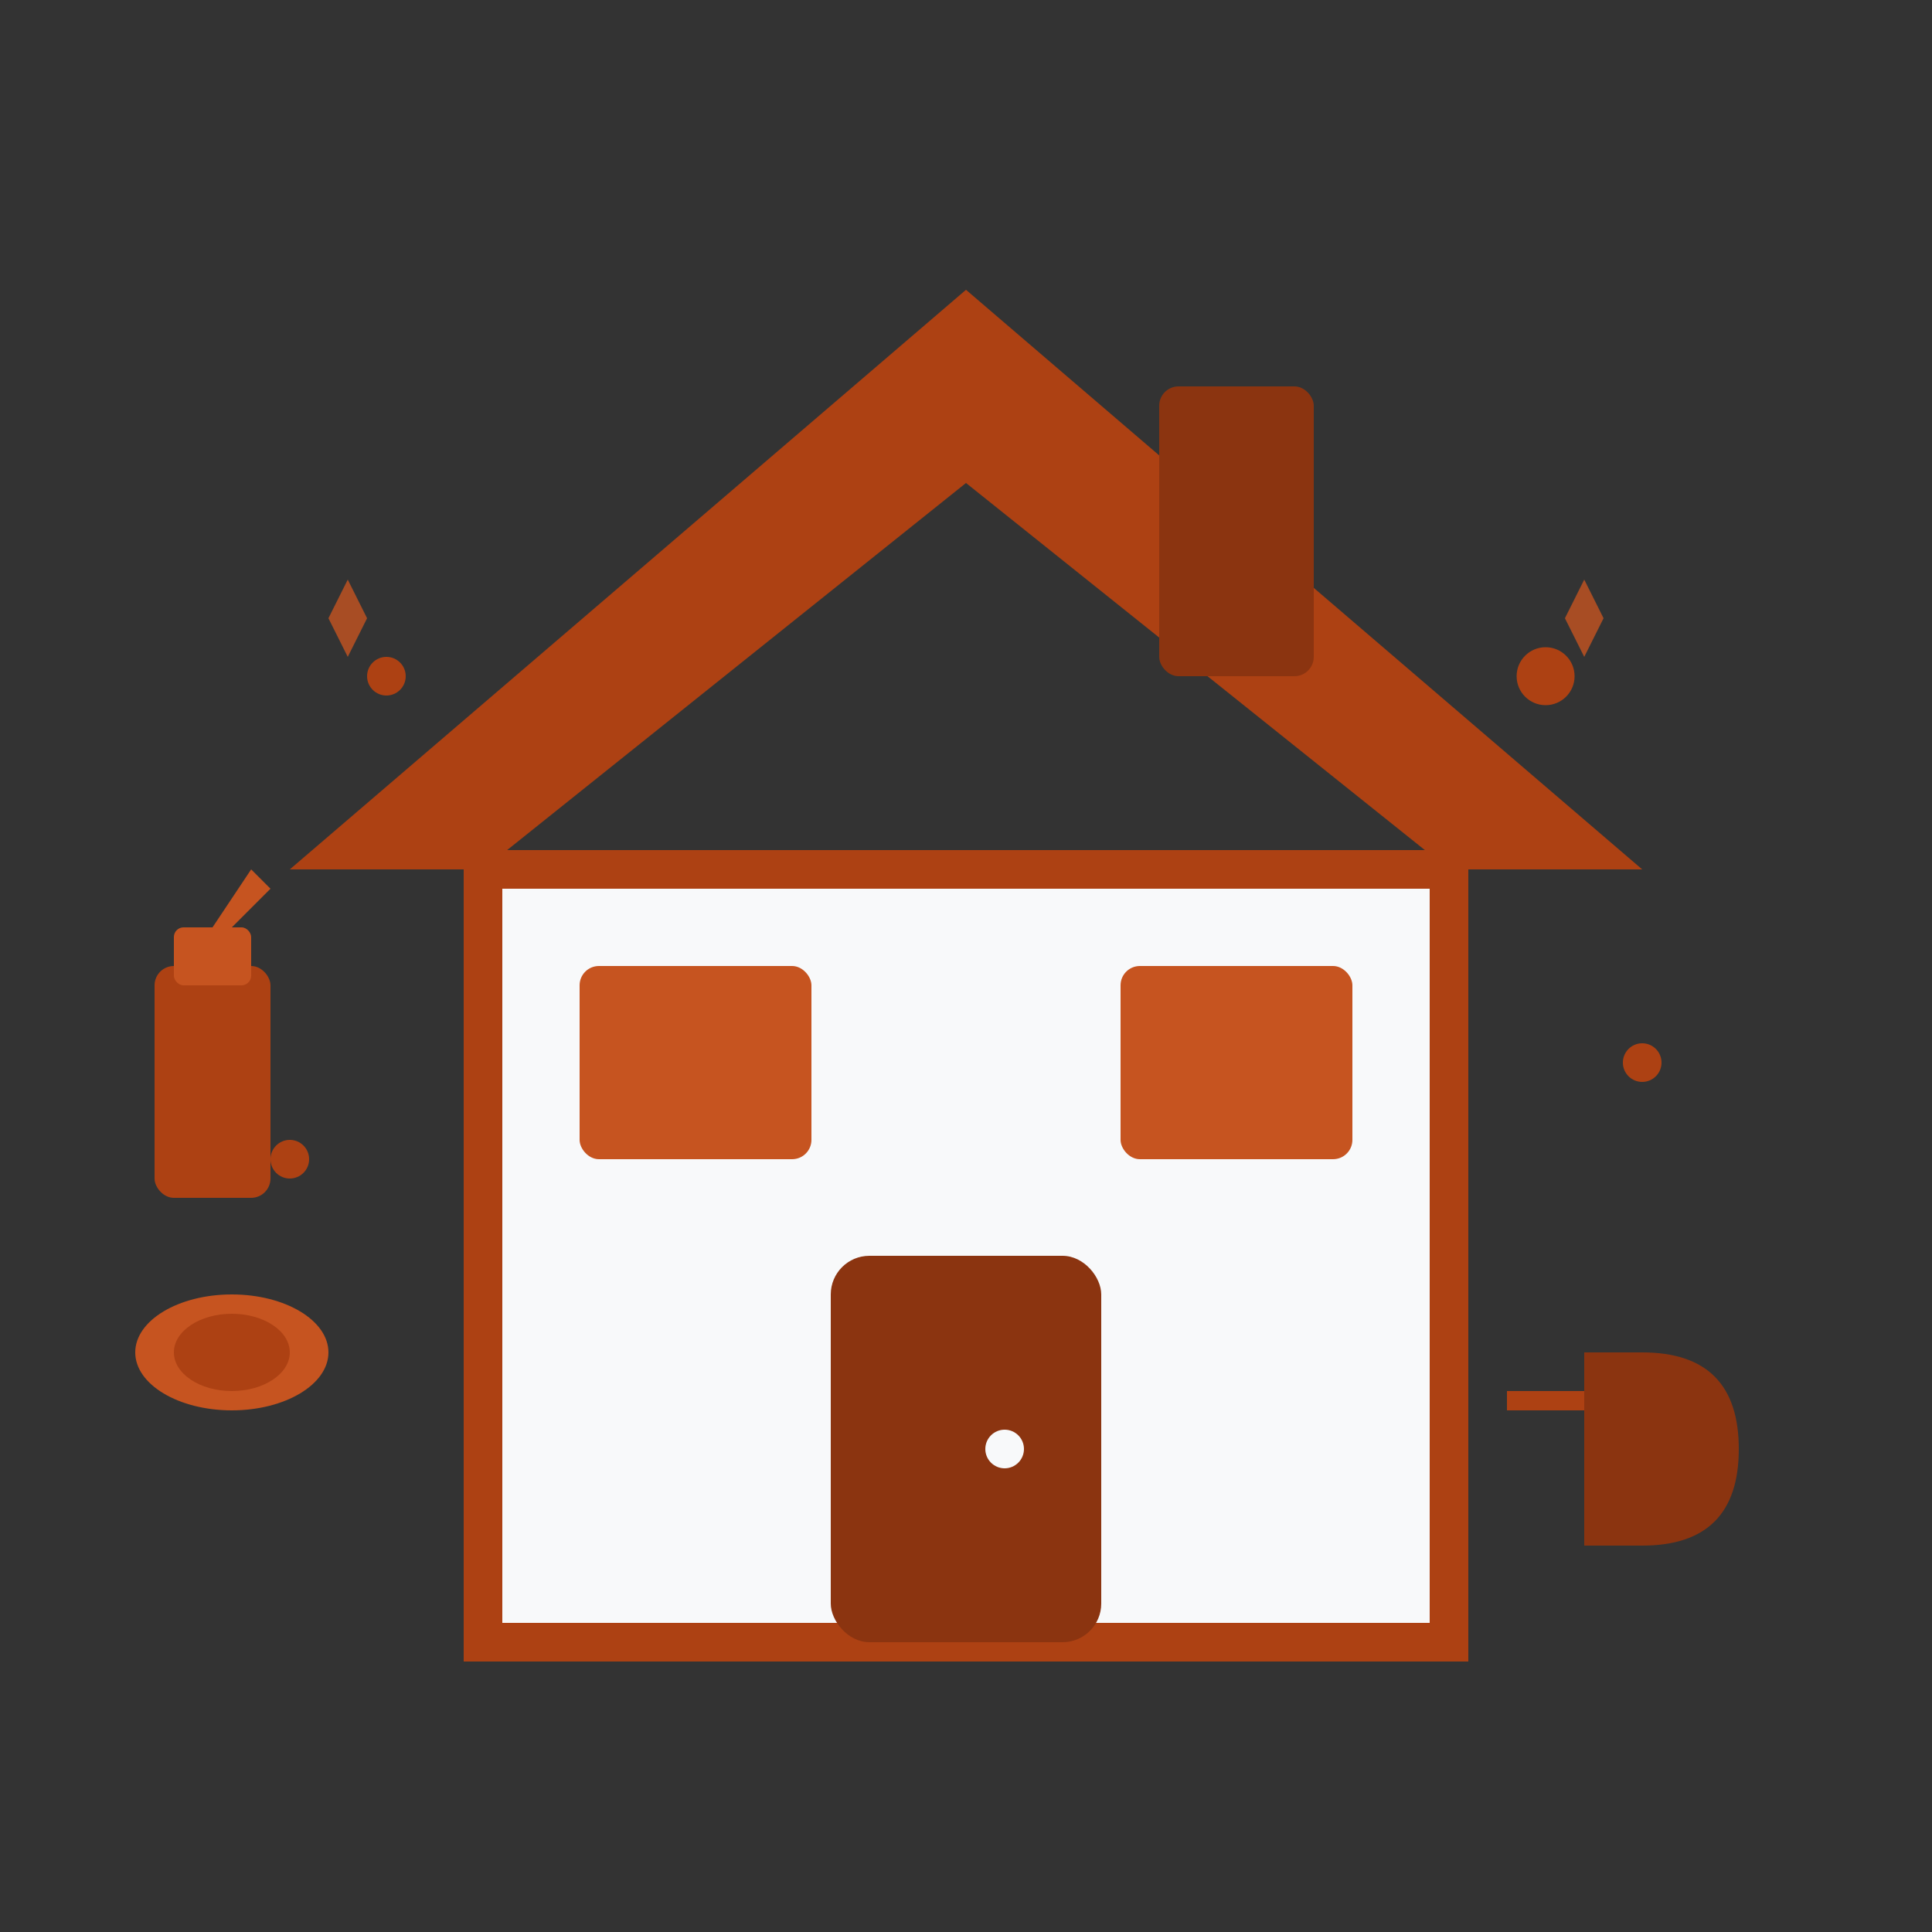
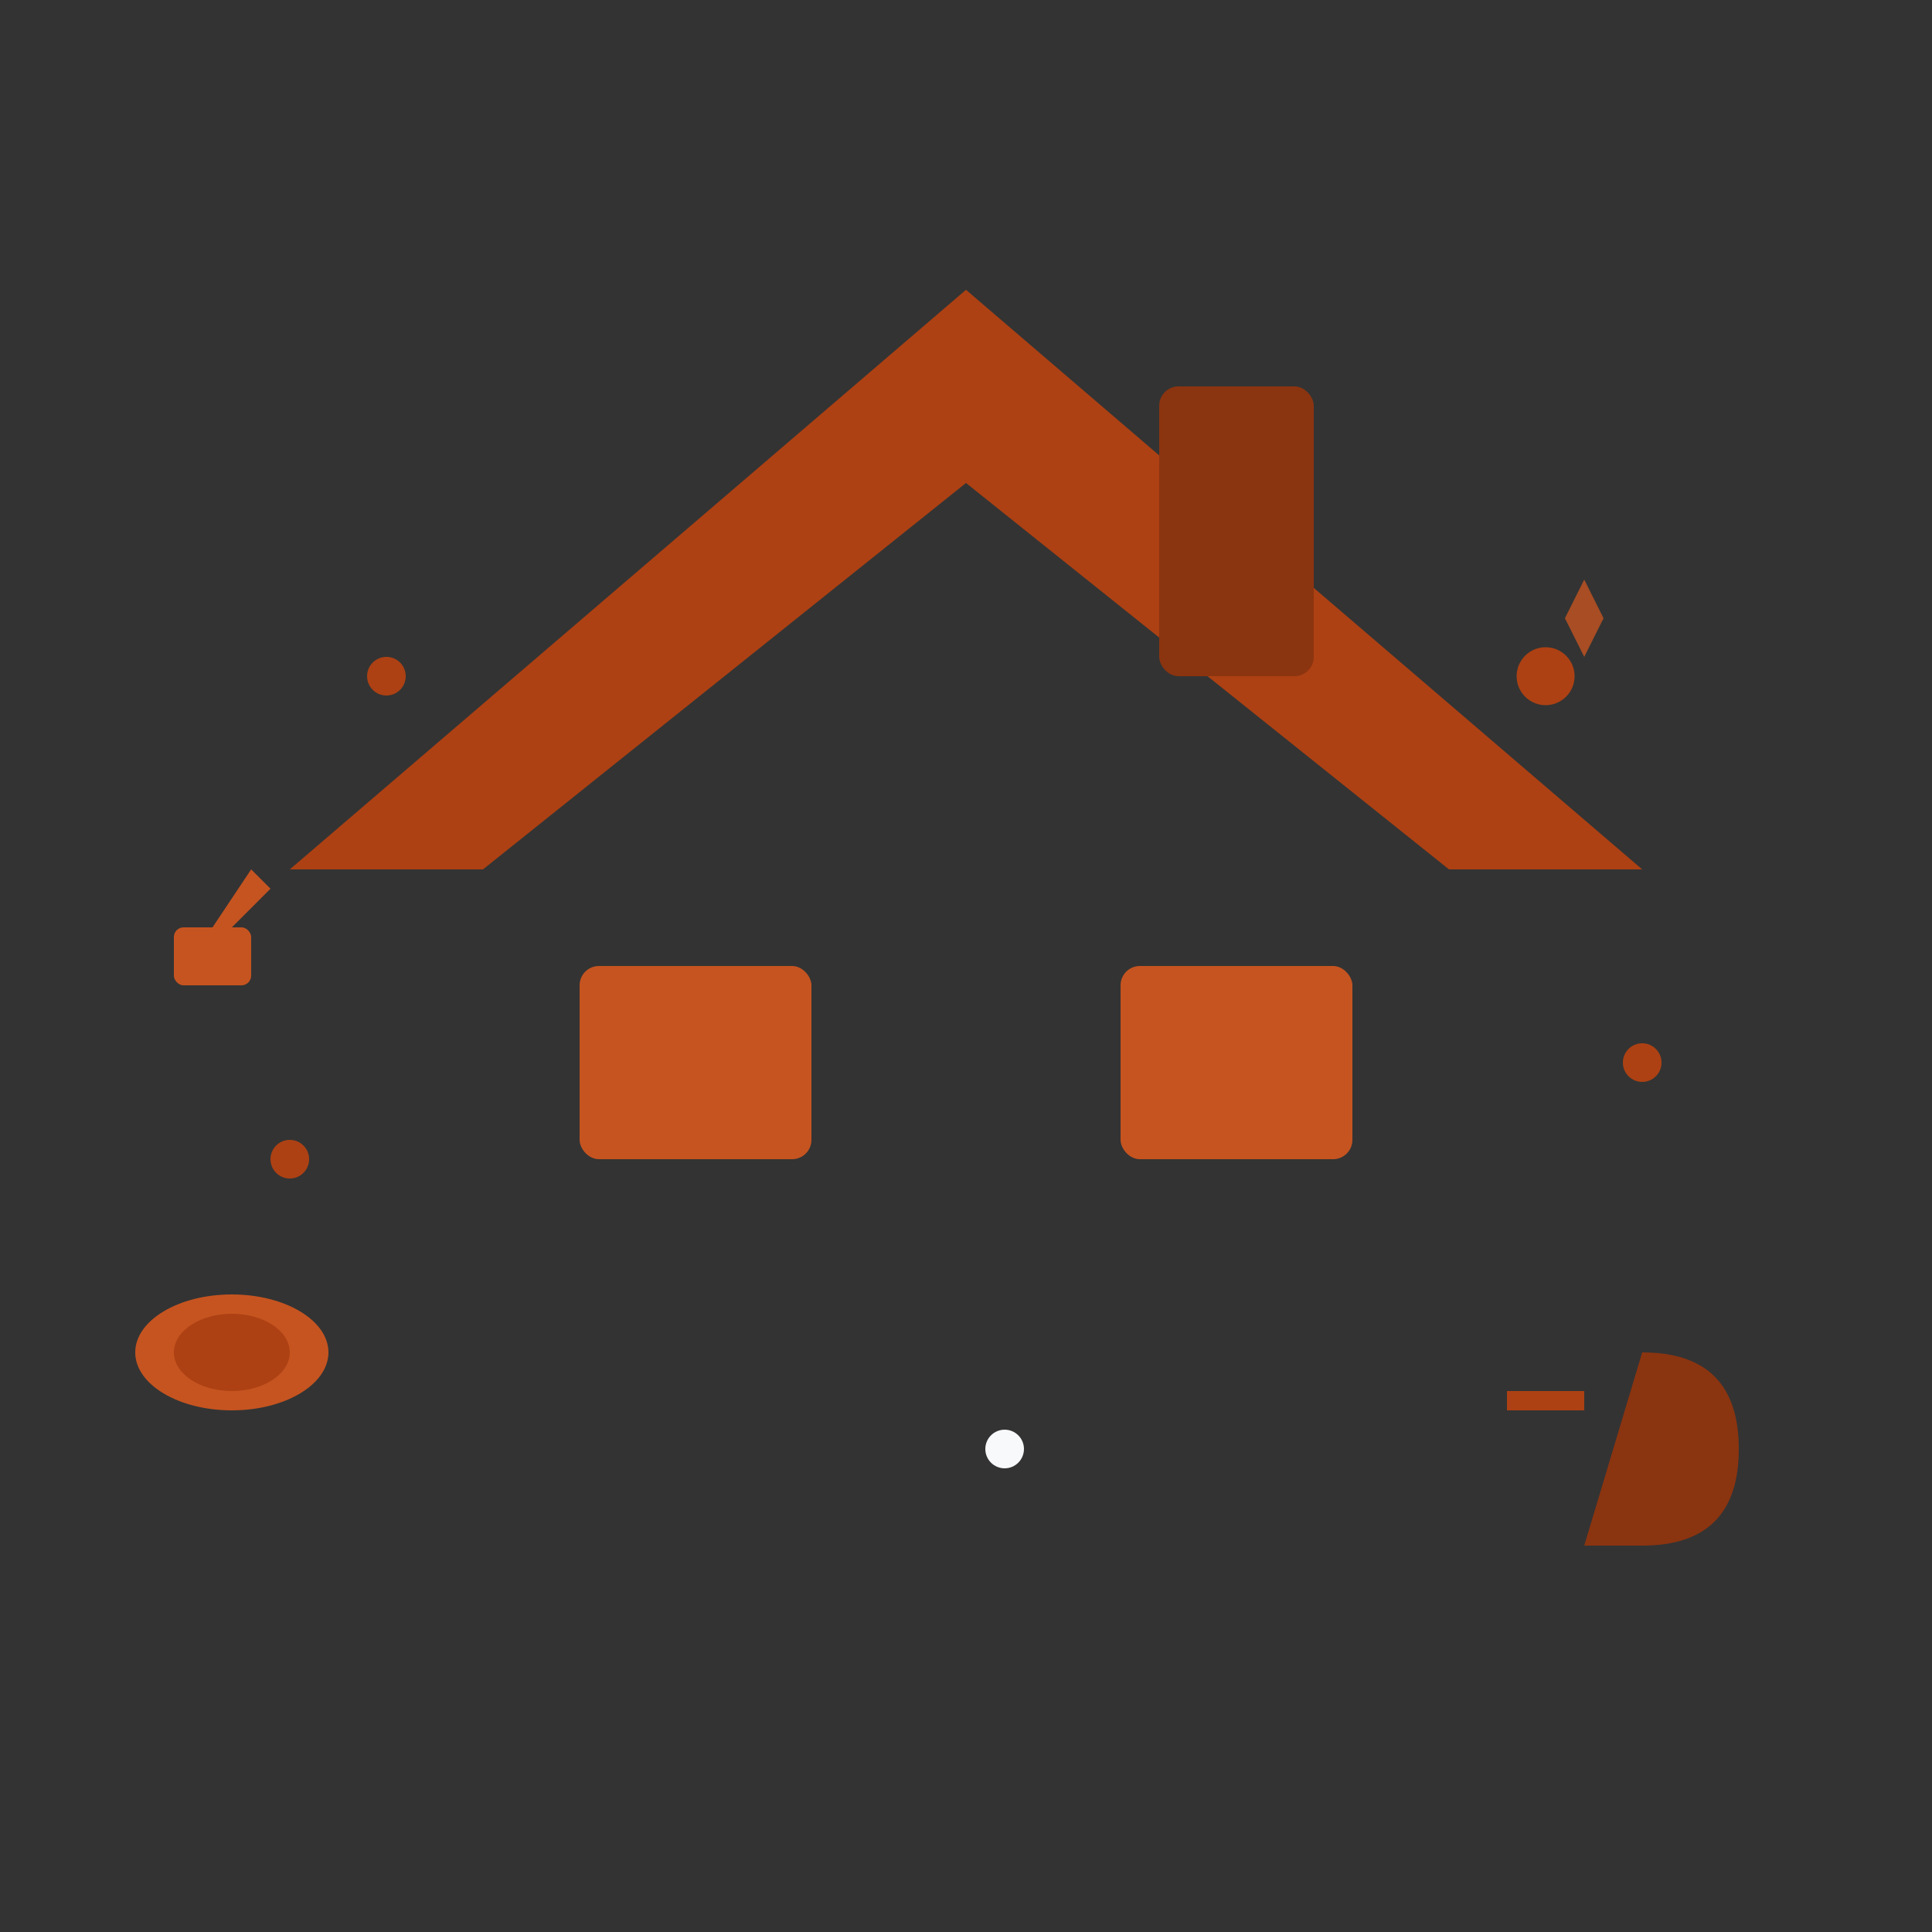
<svg xmlns="http://www.w3.org/2000/svg" viewBox="0 0 100 100" width="100" height="100">
  <rect x="0" y="0" width="100" height="100" fill="#333333" stroke="none" />
  <defs>
    <style>
      .cls-1 { fill: #ad4113; }
      .cls-2 { fill: #c65420; }
      .cls-3 { fill: #8b3410; }
      .cls-4 { fill: #f8f9fa; }
    </style>
  </defs>
  <path class="cls-1" d="M15,45 L50,15 L85,45 L75,45 L50,25 L25,45 Z" />
-   <rect class="cls-4" x="25" y="45" width="50" height="40" stroke="#ad4113" stroke-width="2" fill="none" />
  <g class="cls-2">
    <rect x="30" y="50" width="12" height="10" rx="1" />
    <rect x="58" y="50" width="12" height="10" rx="1" />
  </g>
-   <rect class="cls-3" x="43" y="65" width="14" height="20" rx="2" />
  <circle class="cls-4" cx="52" cy="75" r="1" />
-   <rect class="cls-1" x="8" y="50" width="6" height="12" rx="1" />
  <rect class="cls-2" x="9" y="48" width="4" height="3" rx="0.5" />
  <path class="cls-2" d="M11,48 L13,45 L14,46 L12,48" />
  <ellipse class="cls-2" cx="12" cy="70" rx="5" ry="3" />
  <ellipse class="cls-1" cx="12" cy="70" rx="3" ry="2" />
-   <path class="cls-3" d="M85,70 Q90,70 90,75 Q90,80 85,80 L82,80 L82,70 Z" />
+   <path class="cls-3" d="M85,70 Q90,70 90,75 Q90,80 85,80 L82,80 Z" />
  <rect class="cls-1" x="78" y="72" width="4" height="1" />
  <g class="cls-1">
    <circle cx="20" cy="35" r="1" />
    <circle cx="80" cy="35" r="1.5" />
    <circle cx="15" cy="60" r="1" />
    <circle cx="85" cy="55" r="1" />
  </g>
  <g class="cls-2" opacity="0.8">
-     <path d="M18,30 L19,32 L18,34 L17,32 Z" />
    <path d="M82,30 L83,32 L82,34 L81,32 Z" />
  </g>
  <rect class="cls-3" x="60" y="20" width="8" height="15" rx="1" />
</svg>